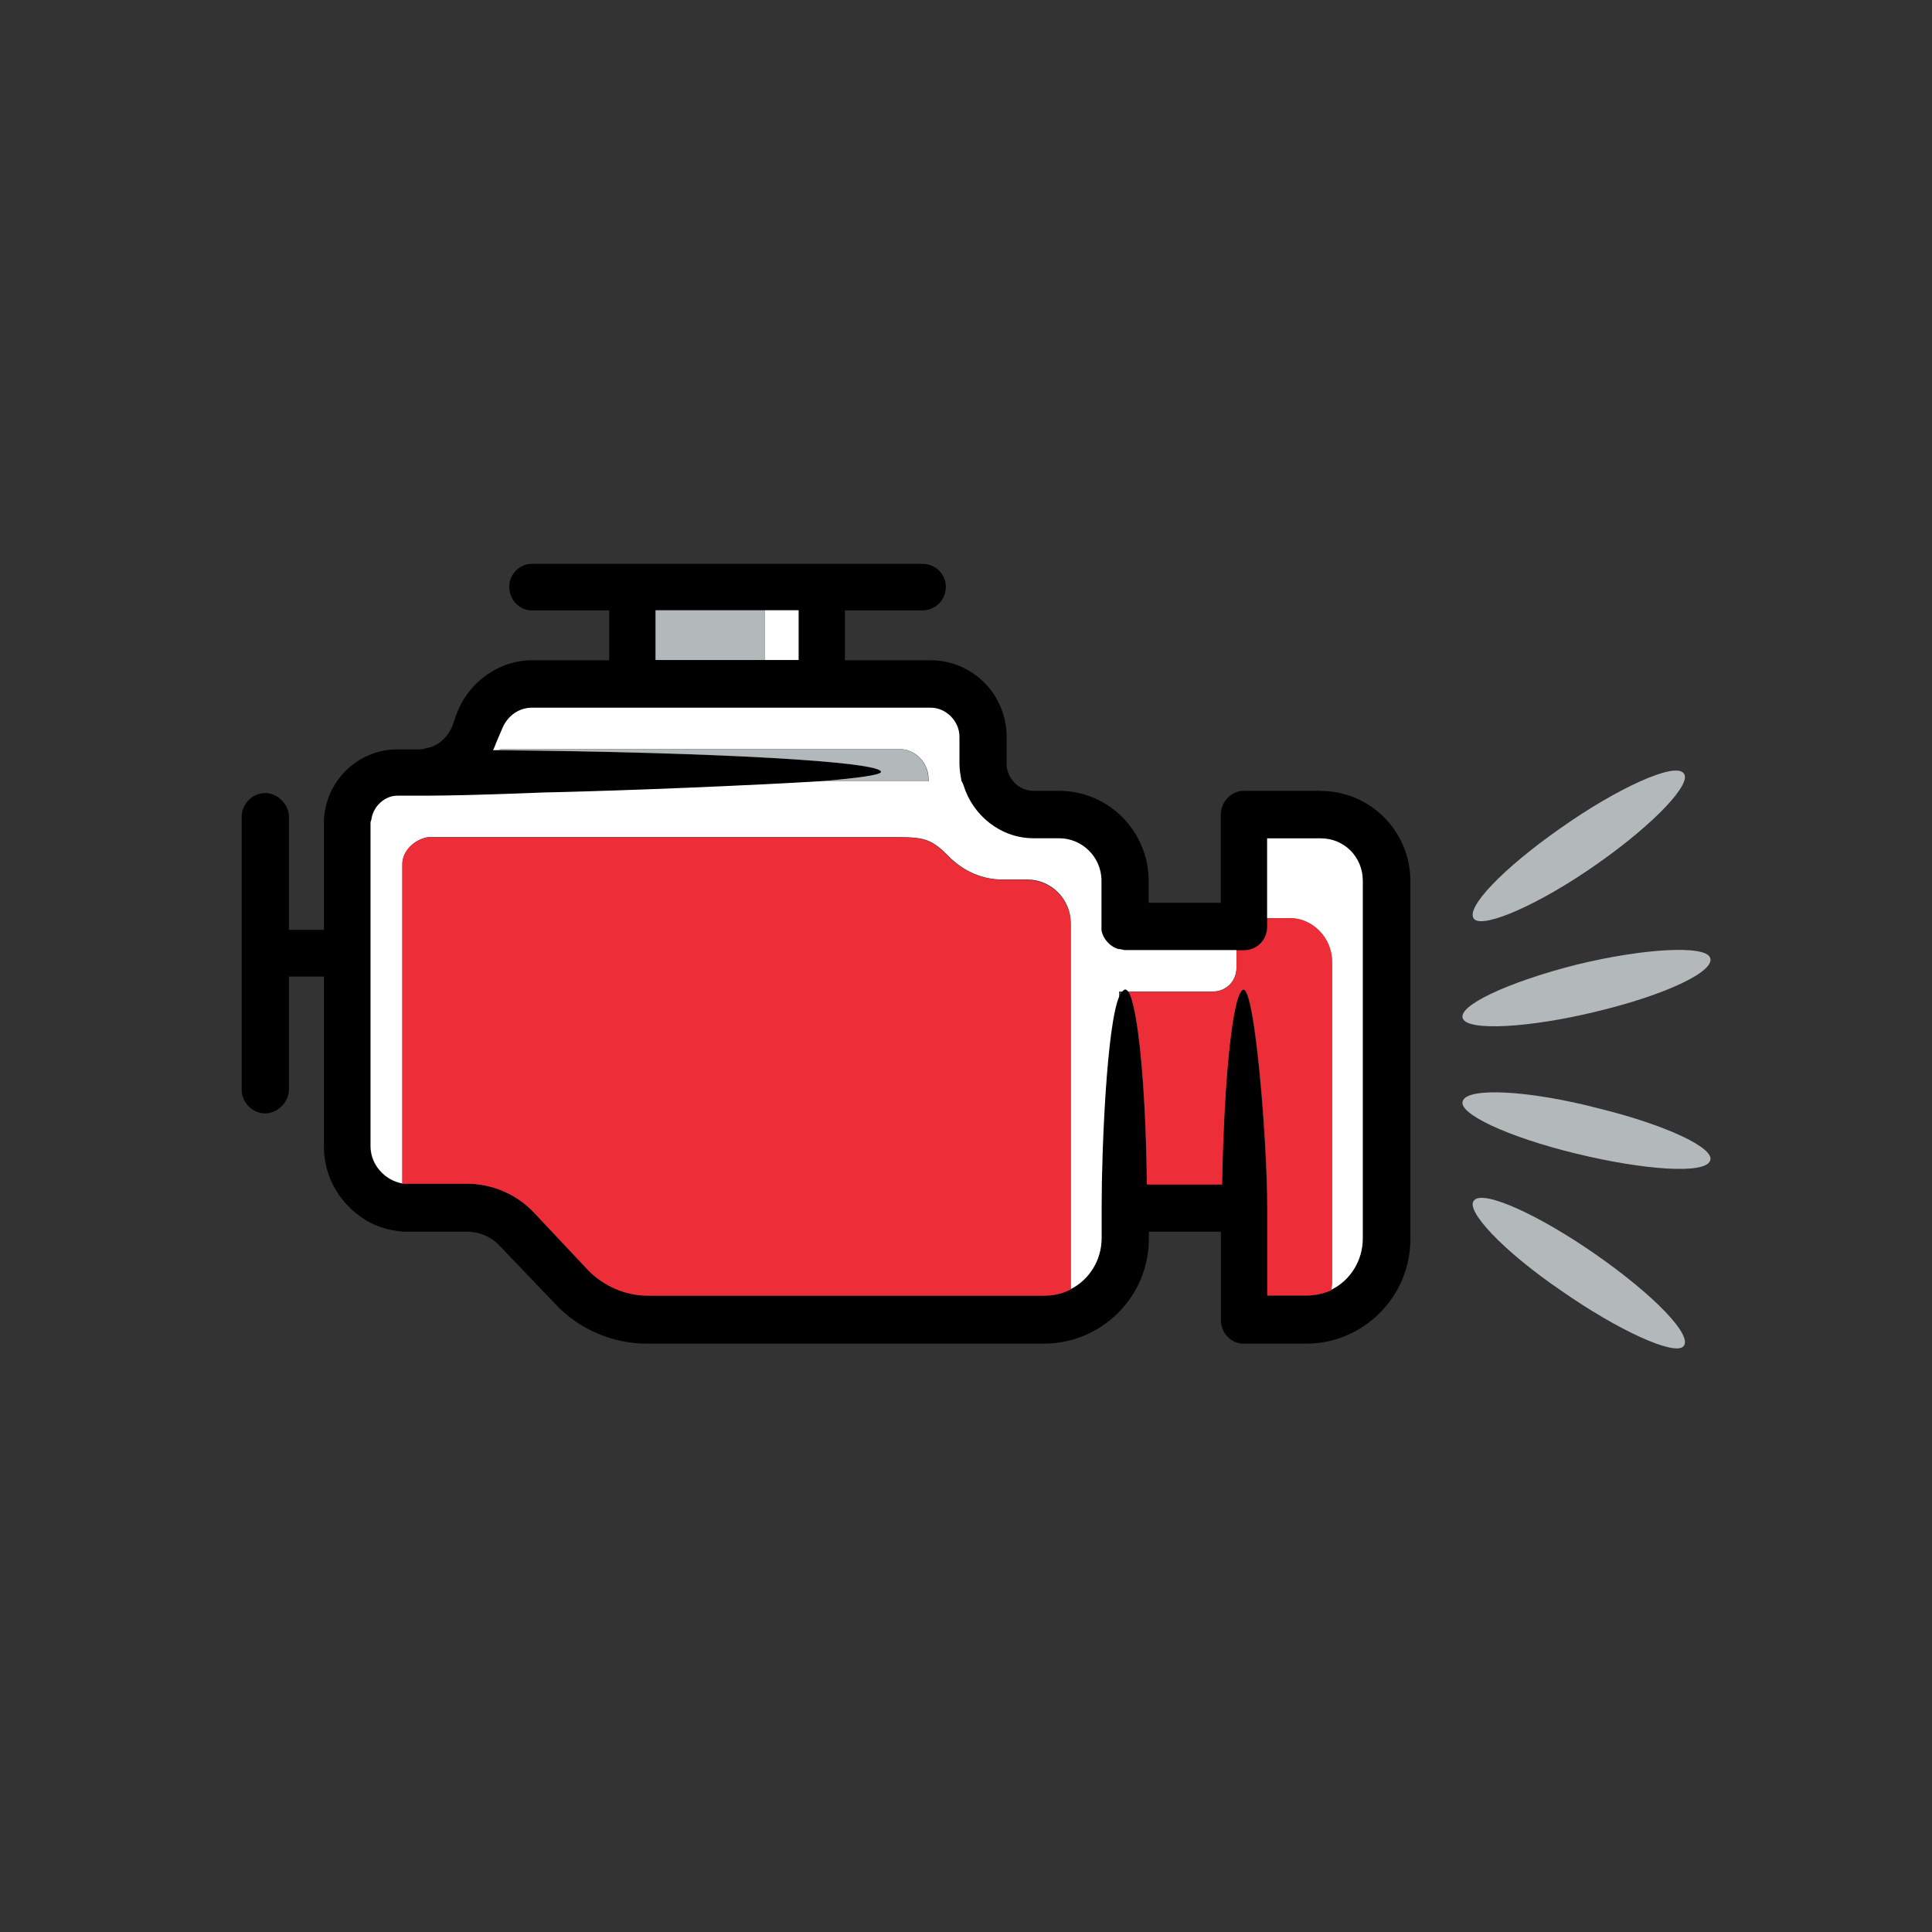
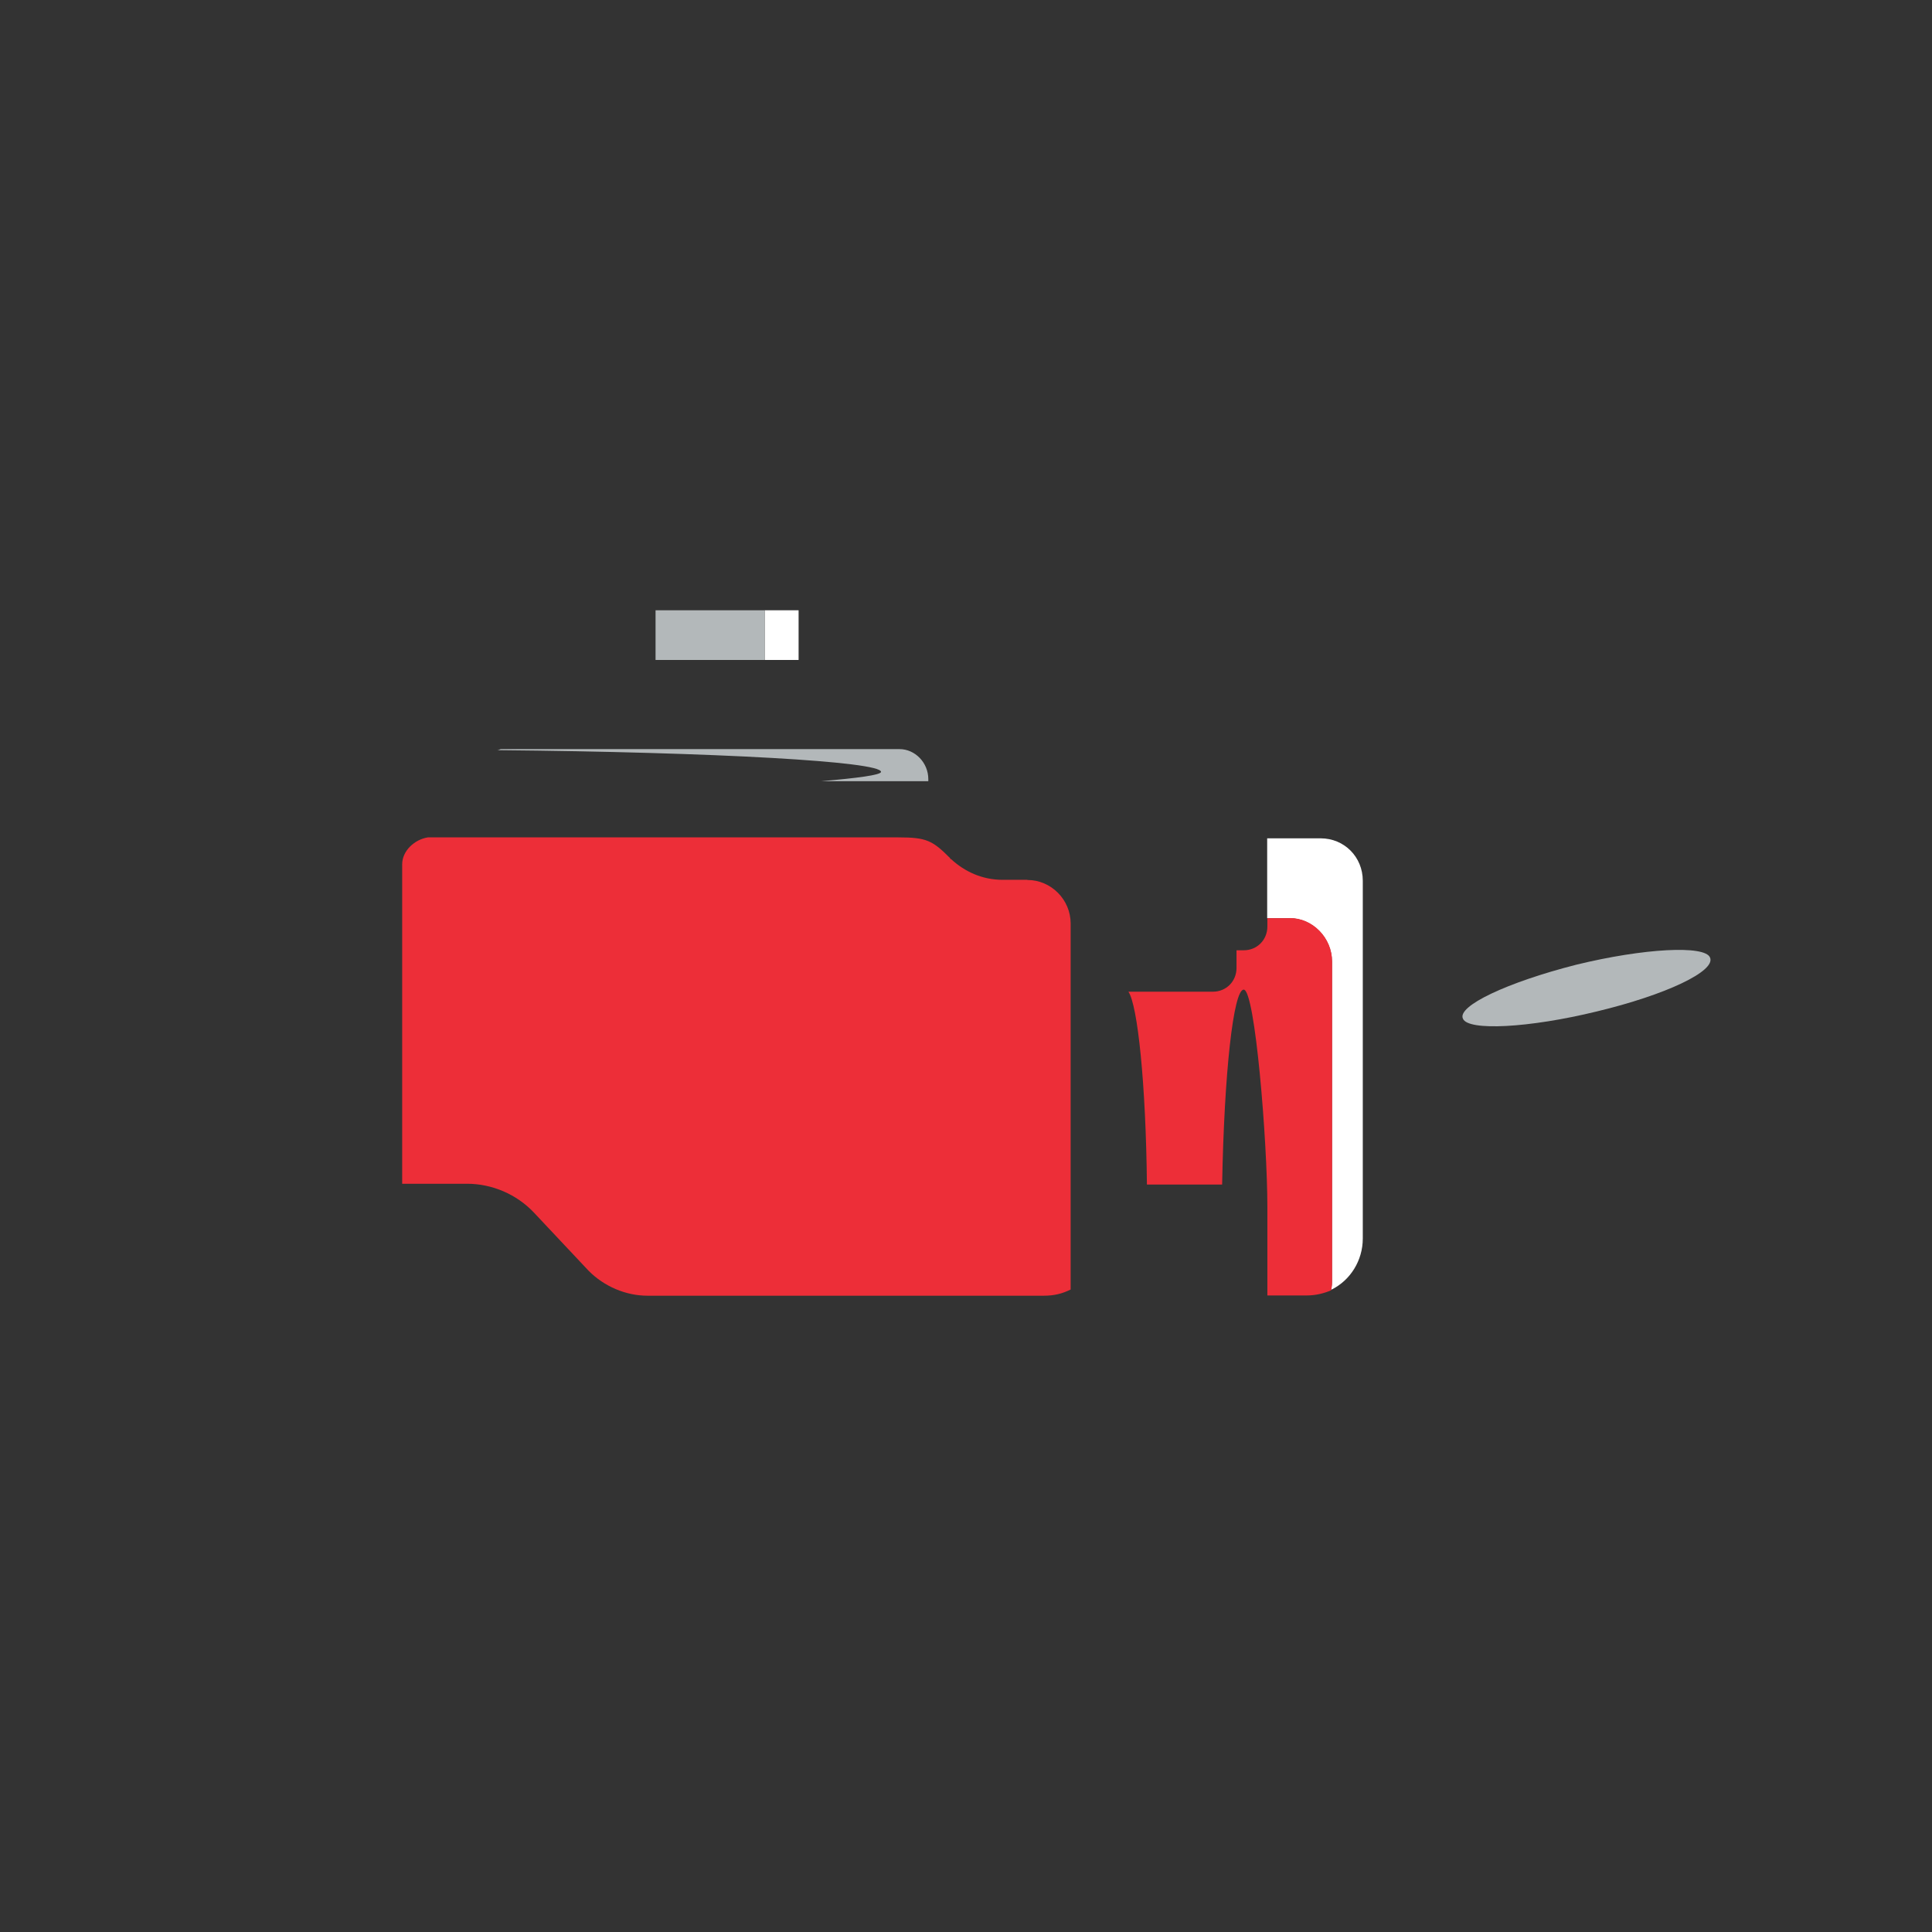
<svg xmlns="http://www.w3.org/2000/svg" width="96" height="96" viewBox="0 0 96 96" fill="none">
  <rect x="0" y="0" width="96" height="96" fill="#333333" stroke="none" />
-   <path d="M39.684 30.323V32.8H32.568V30.323H39.684ZM61.791 49.18C61.28 49.18 60.821 53.303 60.718 58.814H56.981C56.93 53.869 56.522 49.952 56.062 49.283C56.011 49.232 55.96 49.18 55.908 49.18C55.857 49.18 55.806 49.232 55.755 49.283C55.704 49.334 55.653 49.437 55.602 49.54C54.989 50.981 54.733 57.117 54.733 59.998V61.541C54.733 62.621 54.12 63.598 53.201 64.069C52.792 64.275 52.383 64.377 51.872 64.377H32.174C31.101 64.377 30.028 63.914 29.254 63.143L26.539 60.255C25.671 59.329 24.445 58.814 23.211 58.814H19.985C19.117 58.66 18.401 57.888 18.401 56.962V40.883C18.401 40.832 18.452 40.729 18.452 40.678C18.555 40.06 19.117 39.546 19.73 39.546H21.262C22.284 39.546 24.386 39.494 26.89 39.392C31.444 39.289 37.327 39.083 40.808 38.826C42.596 38.671 43.778 38.517 43.778 38.363C43.778 37.848 35.589 37.385 24.693 37.282H24.488C24.539 37.18 24.59 37.077 24.642 36.922L24.948 36.202C25.204 35.585 25.766 35.173 26.43 35.173H46.231C46.997 35.173 47.661 35.842 47.661 36.614V37.951C47.661 38.26 47.712 38.517 47.763 38.826C47.815 38.877 47.815 38.929 47.865 39.032C48.325 40.523 49.705 41.662 51.347 41.662H52.624C53.748 41.662 54.719 42.588 54.719 43.771V46.248C54.821 46.711 55.179 47.071 55.587 47.174C55.69 47.174 55.792 47.225 55.894 47.225H61.777C62.441 47.225 62.952 46.711 62.952 46.042V41.662H65.616C66.791 41.662 67.71 42.588 67.71 43.771V61.548C67.71 62.628 67.097 63.606 66.178 64.076C66.178 64.076 66.126 64.076 66.126 64.128C65.769 64.282 65.36 64.385 64.9 64.385H62.959V60.005C62.959 56.705 62.346 49.188 61.784 49.188M65.623 39.296H61.784C61.171 39.296 60.66 39.862 60.66 40.479V44.859H57.076V43.779C57.076 41.302 55.084 39.296 52.624 39.296H51.347C50.632 39.296 50.019 38.679 50.019 37.959V36.621C50.019 34.512 48.333 32.807 46.231 32.807H41.983V30.331H45.822C46.486 30.331 46.997 29.816 46.997 29.147C46.997 28.53 46.486 28.016 45.822 28.016H26.43C25.817 28.016 25.306 28.53 25.306 29.147C25.306 29.816 25.817 30.331 26.43 30.331H30.269V32.807H26.43C24.846 32.807 23.357 33.836 22.744 35.335L22.642 35.592L22.488 36.055C22.284 36.57 21.875 36.981 21.364 37.136C21.16 37.187 20.956 37.238 20.803 37.238H19.73C17.737 37.238 16.095 38.885 16.095 40.898V46.204H14.358V40.589C14.358 39.972 13.796 39.406 13.183 39.406C12.519 39.406 12.008 39.972 12.008 40.589V54.141C12.008 54.758 12.519 55.324 13.183 55.324C13.796 55.324 14.358 54.758 14.358 54.141V48.526H16.095V56.977C16.095 58.417 16.81 59.66 17.883 60.431C18.496 60.894 19.263 61.151 20.087 61.203H23.211C23.824 61.203 24.437 61.46 24.846 61.923L27.561 64.76C28.736 66.046 30.429 66.766 32.166 66.766H51.865C54.733 66.766 57.084 64.444 57.084 61.563V61.203H60.667V65.583C60.667 66.251 61.178 66.766 61.791 66.766H64.915C67.732 66.766 70.082 64.444 70.082 61.563V43.786C70.082 41.31 68.09 39.303 65.63 39.303" fill="black" />
-   <path d="M55.6 47.165C55.191 47.062 54.834 46.702 54.732 46.239V43.762C54.732 42.579 53.761 41.653 52.637 41.653H51.36C49.725 41.653 48.338 40.521 47.878 39.022C47.827 38.919 47.827 38.868 47.776 38.816C47.725 38.508 47.674 38.251 47.674 37.942V36.604C47.674 35.833 47.01 35.164 46.243 35.164H26.442C25.778 35.164 25.216 35.576 24.961 36.193L24.654 36.913C24.603 37.067 24.552 37.17 24.501 37.273H24.705C24.808 37.273 24.859 37.222 24.91 37.222H44.711C45.477 37.222 46.141 37.891 46.141 38.714V38.816H40.821C37.339 39.022 31.457 39.279 26.902 39.382C24.392 39.485 22.297 39.537 21.275 39.537H19.742C19.129 39.537 18.567 40.051 18.465 40.668C18.465 40.72 18.414 40.823 18.414 40.874V56.953C18.414 57.879 19.129 58.651 19.998 58.805V42.932C19.998 42.263 20.611 41.697 21.275 41.594H44.66C46.039 41.594 46.346 41.749 47.221 42.623C47.221 42.623 47.221 42.675 47.273 42.675C47.937 43.292 48.805 43.703 49.834 43.703H51.06C52.236 43.703 53.206 44.681 53.206 45.864V64.052C54.126 63.589 54.739 62.612 54.739 61.524V59.981C54.739 57.093 54.994 50.964 55.607 49.524V49.266H55.761C55.812 49.215 55.863 49.163 55.914 49.163C55.965 49.163 56.016 49.215 56.067 49.266H60.264C60.928 49.266 61.439 48.752 61.439 48.083V47.209H55.914C55.812 47.209 55.71 47.157 55.607 47.157" fill="white" />
  <path d="M65.629 41.656H62.965V45.625H64.089C65.213 45.625 66.183 46.602 66.183 47.785V63.607C66.183 63.761 66.183 63.916 66.132 64.121C66.132 64.07 66.183 64.07 66.183 64.07C67.103 63.607 67.716 62.63 67.716 61.542V43.765C67.716 42.582 66.797 41.656 65.621 41.656" fill="white" />
  <path d="M39.682 30.324H37.996V32.793H39.682V30.324Z" fill="white" />
  <path d="M43.777 38.354C43.777 38.509 42.602 38.663 40.807 38.817H46.127V38.715C46.127 37.891 45.463 37.223 44.697 37.223H24.896C24.845 37.223 24.794 37.274 24.691 37.274C35.588 37.377 43.777 37.84 43.777 38.354Z" fill="#B3B8BA" />
  <path d="M64.099 45.624H62.975V46.036C62.975 46.705 62.464 47.219 61.8 47.219H61.442V48.094C61.442 48.763 60.931 49.277 60.267 49.277H56.07C56.53 49.946 56.939 53.862 56.99 58.86H60.727C60.829 53.297 61.289 49.174 61.8 49.174C62.362 49.174 62.975 56.699 62.975 59.991V64.371H64.916C65.376 64.371 65.785 64.268 66.142 64.114C66.193 63.908 66.193 63.754 66.193 63.6V47.778C66.193 46.595 65.223 45.617 64.099 45.617" fill="#ED2E38" />
  <path d="M51.047 43.718H49.821C48.799 43.718 47.931 43.307 47.259 42.69C47.208 42.69 47.208 42.638 47.208 42.638C46.339 41.764 46.033 41.609 44.646 41.609H21.262C20.598 41.712 19.984 42.278 19.984 42.947V58.82H23.21C24.436 58.82 25.67 59.335 26.538 60.261L29.253 63.149C30.02 63.92 31.093 64.383 32.173 64.383H51.872C52.383 64.383 52.791 64.28 53.2 64.075V45.886C53.2 44.703 52.229 43.726 51.054 43.726" fill="#ED2E38" />
  <path d="M37.997 30.324H32.574V32.793H37.997V30.324Z" fill="#B3B8BA" />
  <path d="M79.342 50.259C82.773 49.436 85.276 48.252 84.969 47.577C84.714 46.959 81.692 47.114 78.32 47.937C74.89 48.811 72.387 49.994 72.693 50.619C72.949 51.236 75.97 51.082 79.342 50.259Z" fill="#B3B8BA" />
-   <path d="M79.344 42.94C82.213 40.934 84.154 38.869 83.643 38.406C83.183 37.891 80.417 39.126 77.556 41.14C74.688 43.146 72.746 45.159 73.257 45.674C73.717 46.137 76.483 44.954 79.344 42.94Z" fill="#B3B8BA" />
-   <path d="M79.342 55.052C75.963 54.178 72.949 54.023 72.693 54.692C72.387 55.309 74.897 56.492 78.32 57.323C81.7 58.146 84.714 58.352 84.969 57.683C85.276 57.066 82.765 55.883 79.342 55.052Z" fill="#B3B8BA" />
-   <path d="M79.344 62.37C76.476 60.363 73.717 59.121 73.257 59.636C72.746 60.099 74.688 62.164 77.556 64.119C80.425 66.125 83.183 67.367 83.643 66.904C84.154 66.389 82.213 64.376 79.344 62.37Z" fill="#B3B8BA" />
</svg>